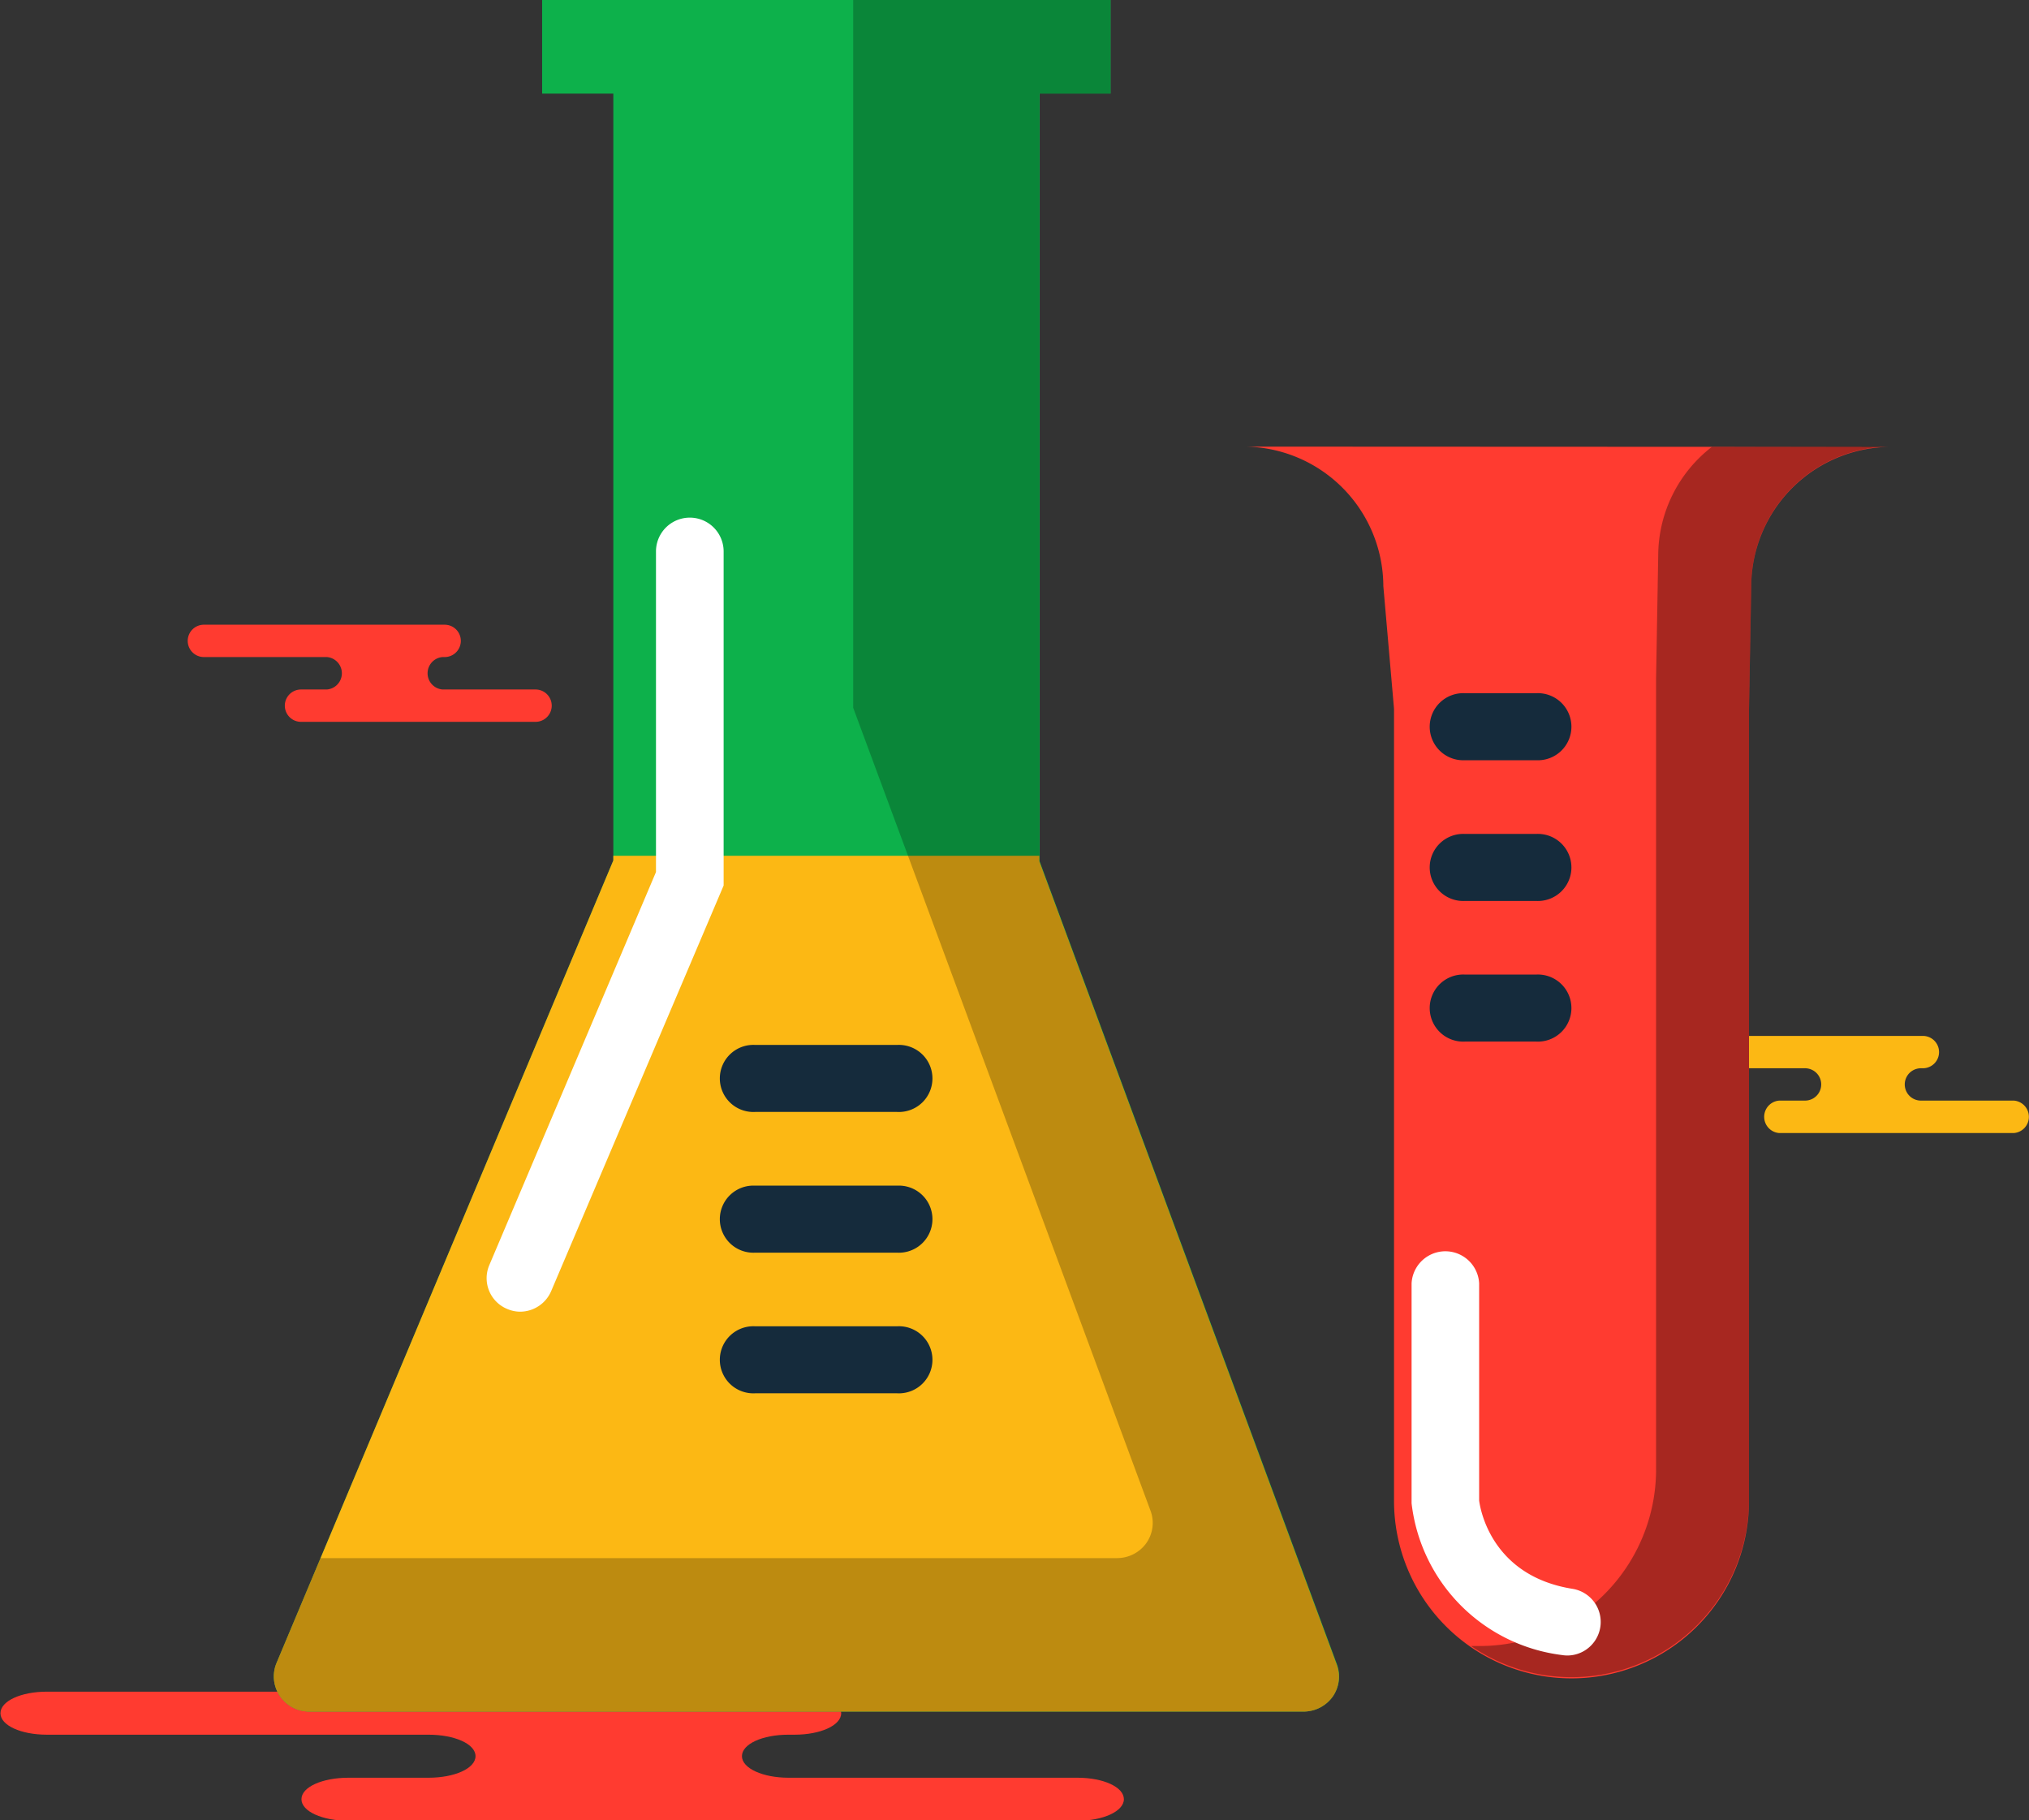
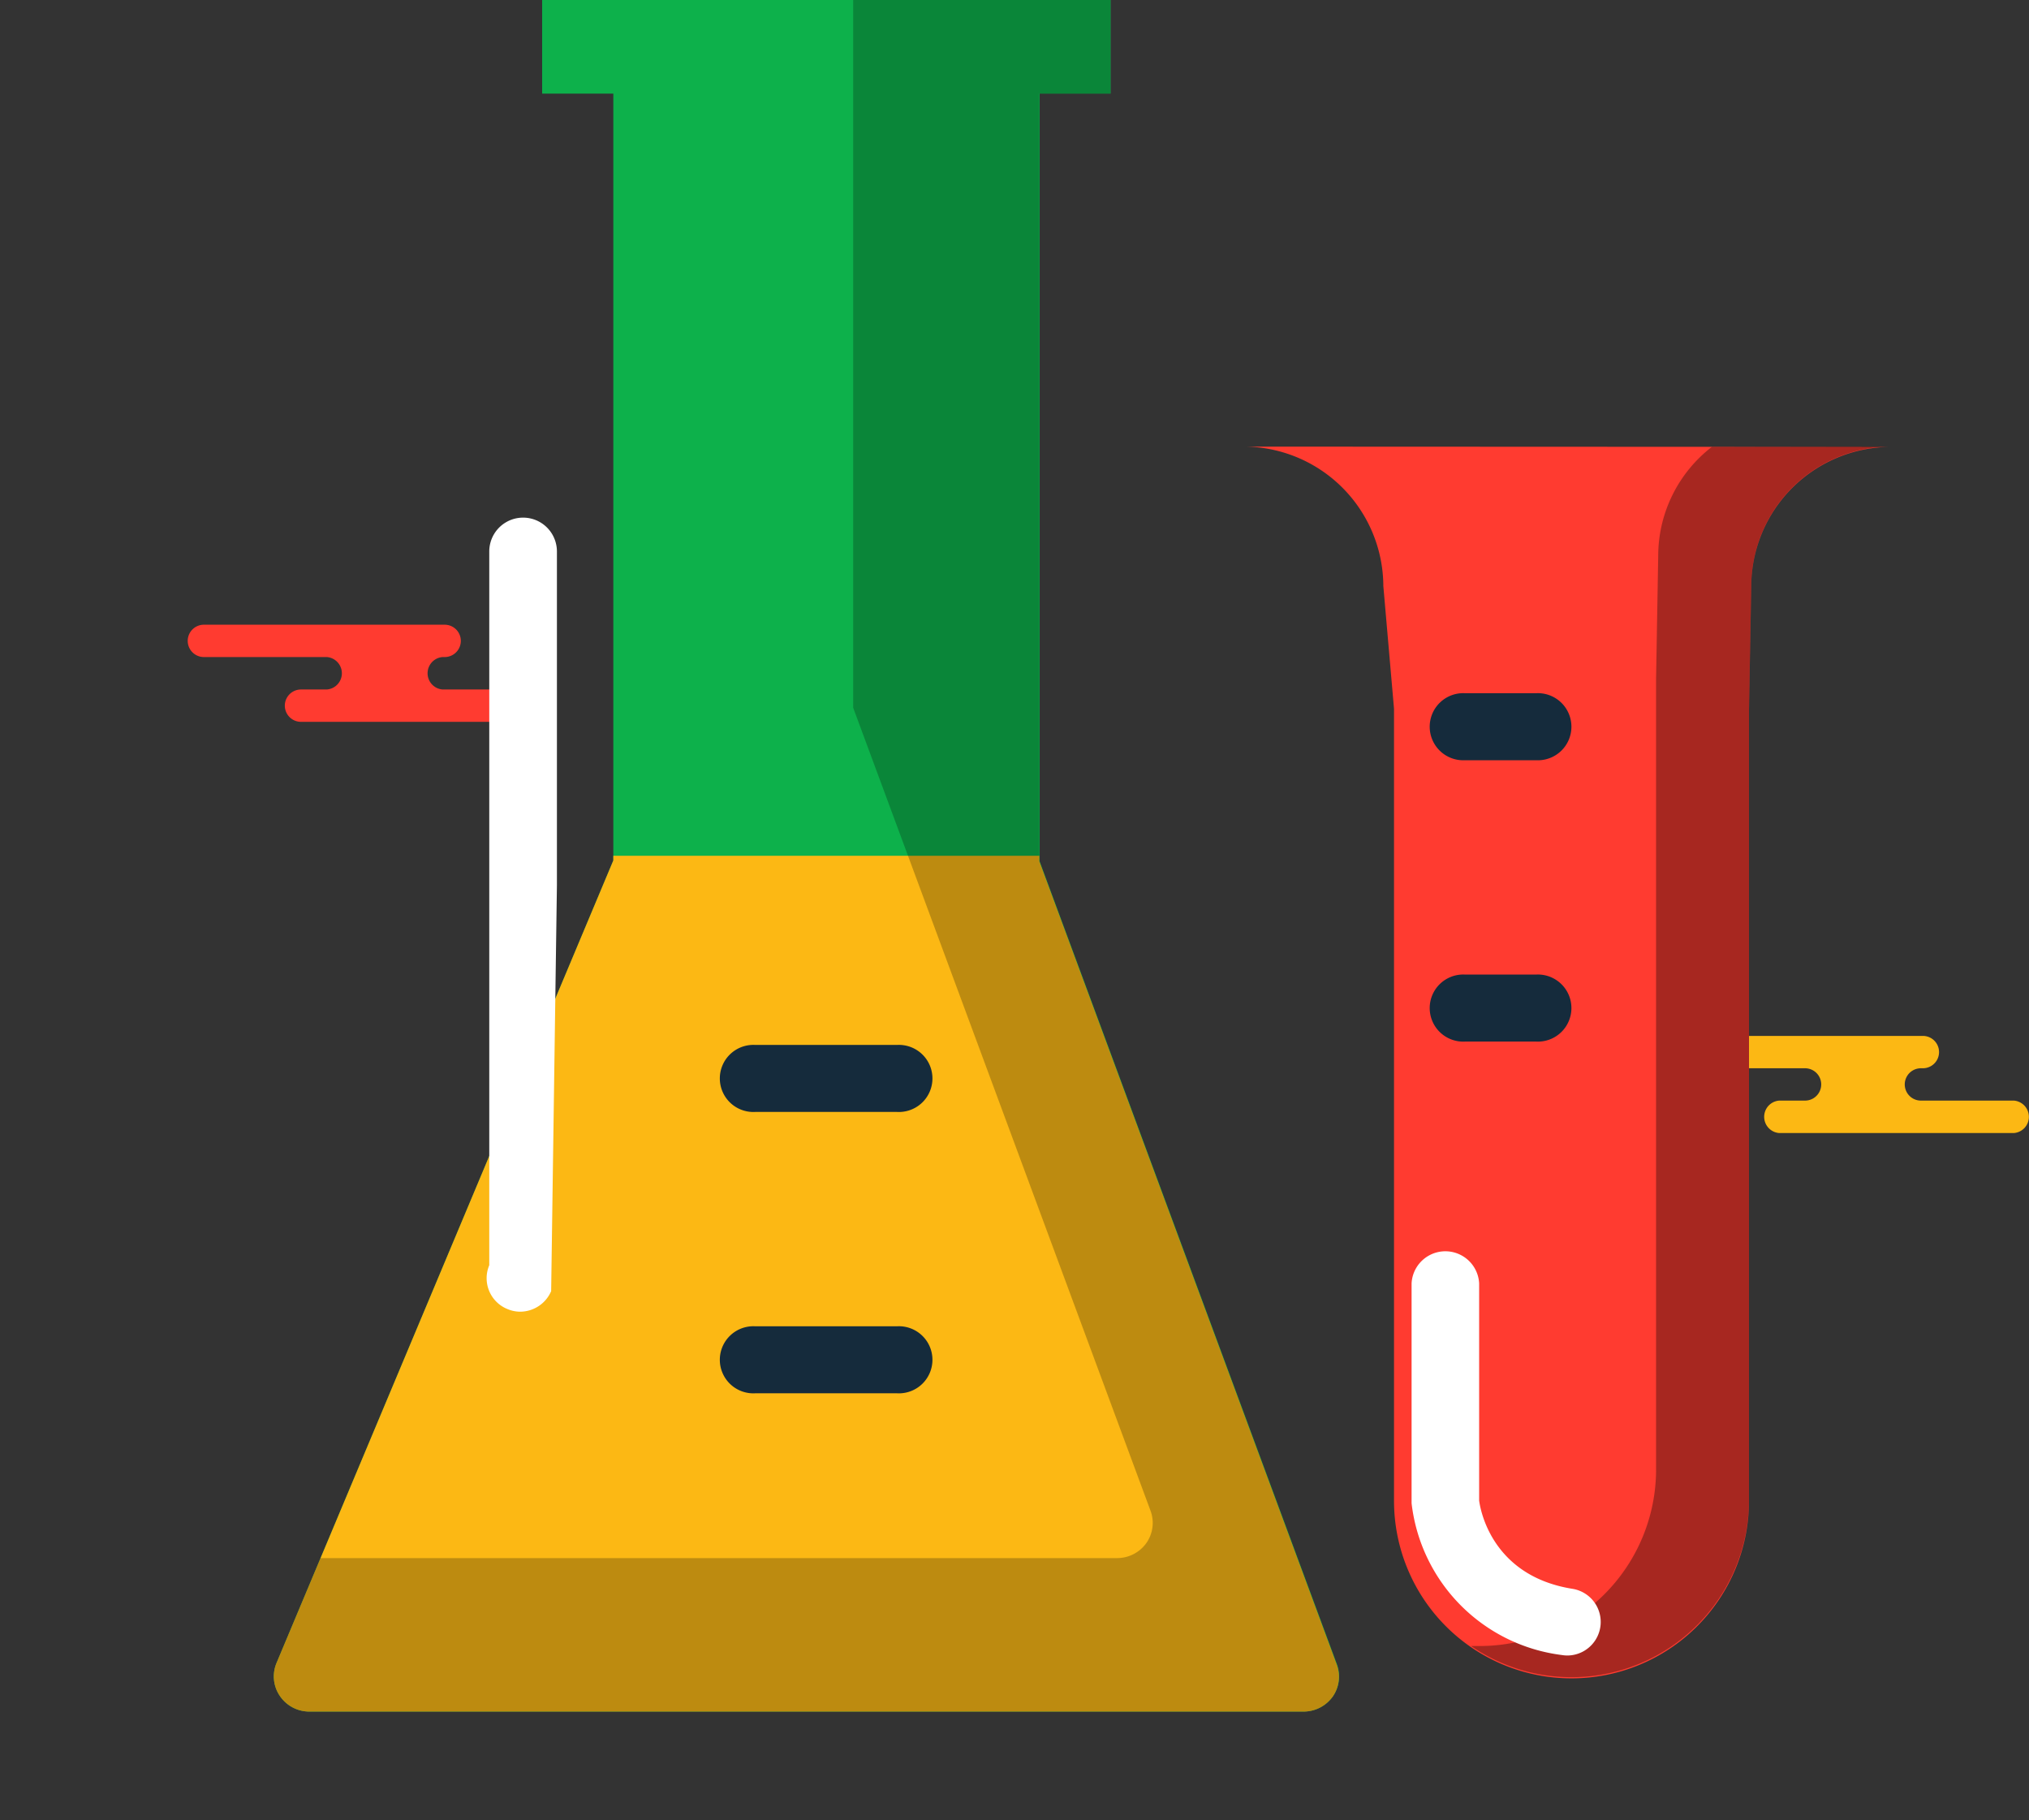
<svg xmlns="http://www.w3.org/2000/svg" viewBox="0 0 218.34 195.85">
  <rect x="0" y="0" width="218.34" height="195.85" fill="#333333" stroke="none" />
  <defs>
    <style>.cls-1{fill:#ff3b30;}.cls-2{fill:#fcb814;}.cls-3{fill:#0db14b;}.cls-4,.cls-6{fill:#030504;}.cls-4{opacity:0.25;}.cls-5{fill:#152b3c;}.cls-6{opacity:0.35;}.cls-7{fill:#fff;}</style>
  </defs>
  <title>Asset 1icon</title>
  <g id="Layer_2" data-name="Layer 2">
    <g id="Layer_1-2" data-name="Layer 1">
-       <path class="cls-1" d="M71.05,182H85.52c2.79,0,5,1,5,2.32s-2.26,2.31-5,2.31h-.68c-2.79,0-5,1-5,2.31s2.26,2.32,5,2.32h31.1c2.79,0,5,1,5,2.31s-2.26,2.32-5,2.32H37.49c-2.78,0-5.05-1-5.05-2.32s2.27-2.31,5.05-2.31h8.63c2.79,0,5.05-1,5.05-2.32s-2.26-2.31-5.05-2.31H5.05c-2.79,0-5-1-5-2.31S2.26,182,5.05,182h66Z" />
      <path class="cls-1" d="M43.19,67.21h4.66a1.74,1.74,0,0,1,0,3.48h-.22a1.75,1.75,0,0,0,0,3.49h10a1.74,1.74,0,0,1,0,3.48H32.39a1.74,1.74,0,0,1,0-3.48h2.78a1.75,1.75,0,0,0,0-3.49H21.94a1.74,1.74,0,0,1,0-3.48H43.19Z" />
      <path class="cls-2" d="M202.27,111.45h4.65a1.74,1.74,0,0,1,0,3.48h-.21a1.74,1.74,0,0,0,0,3.48h10a1.75,1.75,0,0,1,0,3.49H191.46a1.75,1.75,0,0,1,0-3.49h2.78a1.74,1.74,0,0,0,0-3.48H181a1.74,1.74,0,0,1,0-3.48h21.25Z" />
      <path class="cls-3" d="M58.34,0V10.07H66v82.5L29.76,178.91a3.72,3.72,0,0,0,.35,3.54,3.82,3.82,0,0,0,3.18,1.69h107a3.84,3.84,0,0,0,3.13-1.62,3.76,3.76,0,0,0,.45-3.47l-32-86.4V10.07h7.64V0Z" />
      <path class="cls-2" d="M143.83,179.06l-32-86.41v-.58H66v.5L29.76,178.91a3.72,3.72,0,0,0,.35,3.54,3.82,3.82,0,0,0,3.18,1.69h107a3.86,3.86,0,0,0,3.13-1.62A3.74,3.74,0,0,0,143.83,179.06Z" />
      <path class="cls-4" d="M143.83,179.06l-32-86.41V10.07h7.64V0H91.81V76.14l32,86.4a3.76,3.76,0,0,1-.45,3.47,3.86,3.86,0,0,1-3.14,1.62H34.49l-4.73,11.28a3.72,3.72,0,0,0,.35,3.54,3.82,3.82,0,0,0,3.18,1.69h107a3.86,3.86,0,0,0,3.13-1.62A3.74,3.74,0,0,0,143.83,179.06Z" />
      <path class="cls-5" d="M96.54,119.63H81.26a3.61,3.61,0,1,1,0-7.21H96.54a3.61,3.61,0,1,1,0,7.21Z" />
-       <path class="cls-5" d="M96.54,134.77H81.26a3.61,3.61,0,1,1,0-7.21H96.54a3.61,3.61,0,1,1,0,7.21Z" />
      <path class="cls-5" d="M96.54,149.9H81.26a3.61,3.61,0,1,1,0-7.21H96.54a3.61,3.61,0,1,1,0,7.21Z" />
      <path class="cls-1" d="M203.56,48.08a15.06,15.06,0,0,0-15.11,15l-.24,13.21v85.18a19.1,19.1,0,0,1-38.2,0V76.26l-1.15-13.21a15.06,15.06,0,0,0-15.12-15Z" />
      <path class="cls-6" d="M184.21,48.08a14.82,14.82,0,0,0-5.77,11.67L178.21,73v85.17a19,19,0,0,1-19.1,18.92c-.27,0-.54,0-.81,0a19.1,19.1,0,0,0,29.91-15.57V76.26l.24-13.21a15.06,15.06,0,0,1,15.11-15Z" />
      <path class="cls-5" d="M165.3,81.79h-7.65a3.61,3.61,0,1,1,0-7.21h7.65a3.61,3.61,0,1,1,0,7.21Z" />
-       <path class="cls-5" d="M165.3,96.93h-7.65a3.61,3.61,0,1,1,0-7.21h7.65a3.61,3.61,0,1,1,0,7.21Z" />
      <path class="cls-5" d="M165.3,112.06h-7.65a3.61,3.61,0,1,1,0-7.21h7.65a3.61,3.61,0,1,1,0,7.21Z" />
      <path class="cls-7" d="M168.66,178.11a3.79,3.79,0,0,1-.58-.05,18.61,18.61,0,0,1-16.18-16.33V138.07a3.64,3.64,0,0,1,7.27,0v23.37c.07.53,1.09,8.08,10.07,9.5a3.61,3.61,0,0,1-.57,7.17Z" />
-       <path class="cls-7" d="M56,141.12a3.53,3.53,0,0,1-1.41-.29,3.58,3.58,0,0,1-1.94-4.71l17.94-42.3V59.33a3.64,3.64,0,0,1,7.28,0V95.27L59.31,138.91A3.65,3.65,0,0,1,56,141.12Z" />
+       <path class="cls-7" d="M56,141.12a3.53,3.53,0,0,1-1.41-.29,3.58,3.58,0,0,1-1.94-4.71V59.33a3.64,3.64,0,0,1,7.28,0V95.27L59.31,138.91A3.65,3.65,0,0,1,56,141.12Z" />
    </g>
  </g>
</svg>